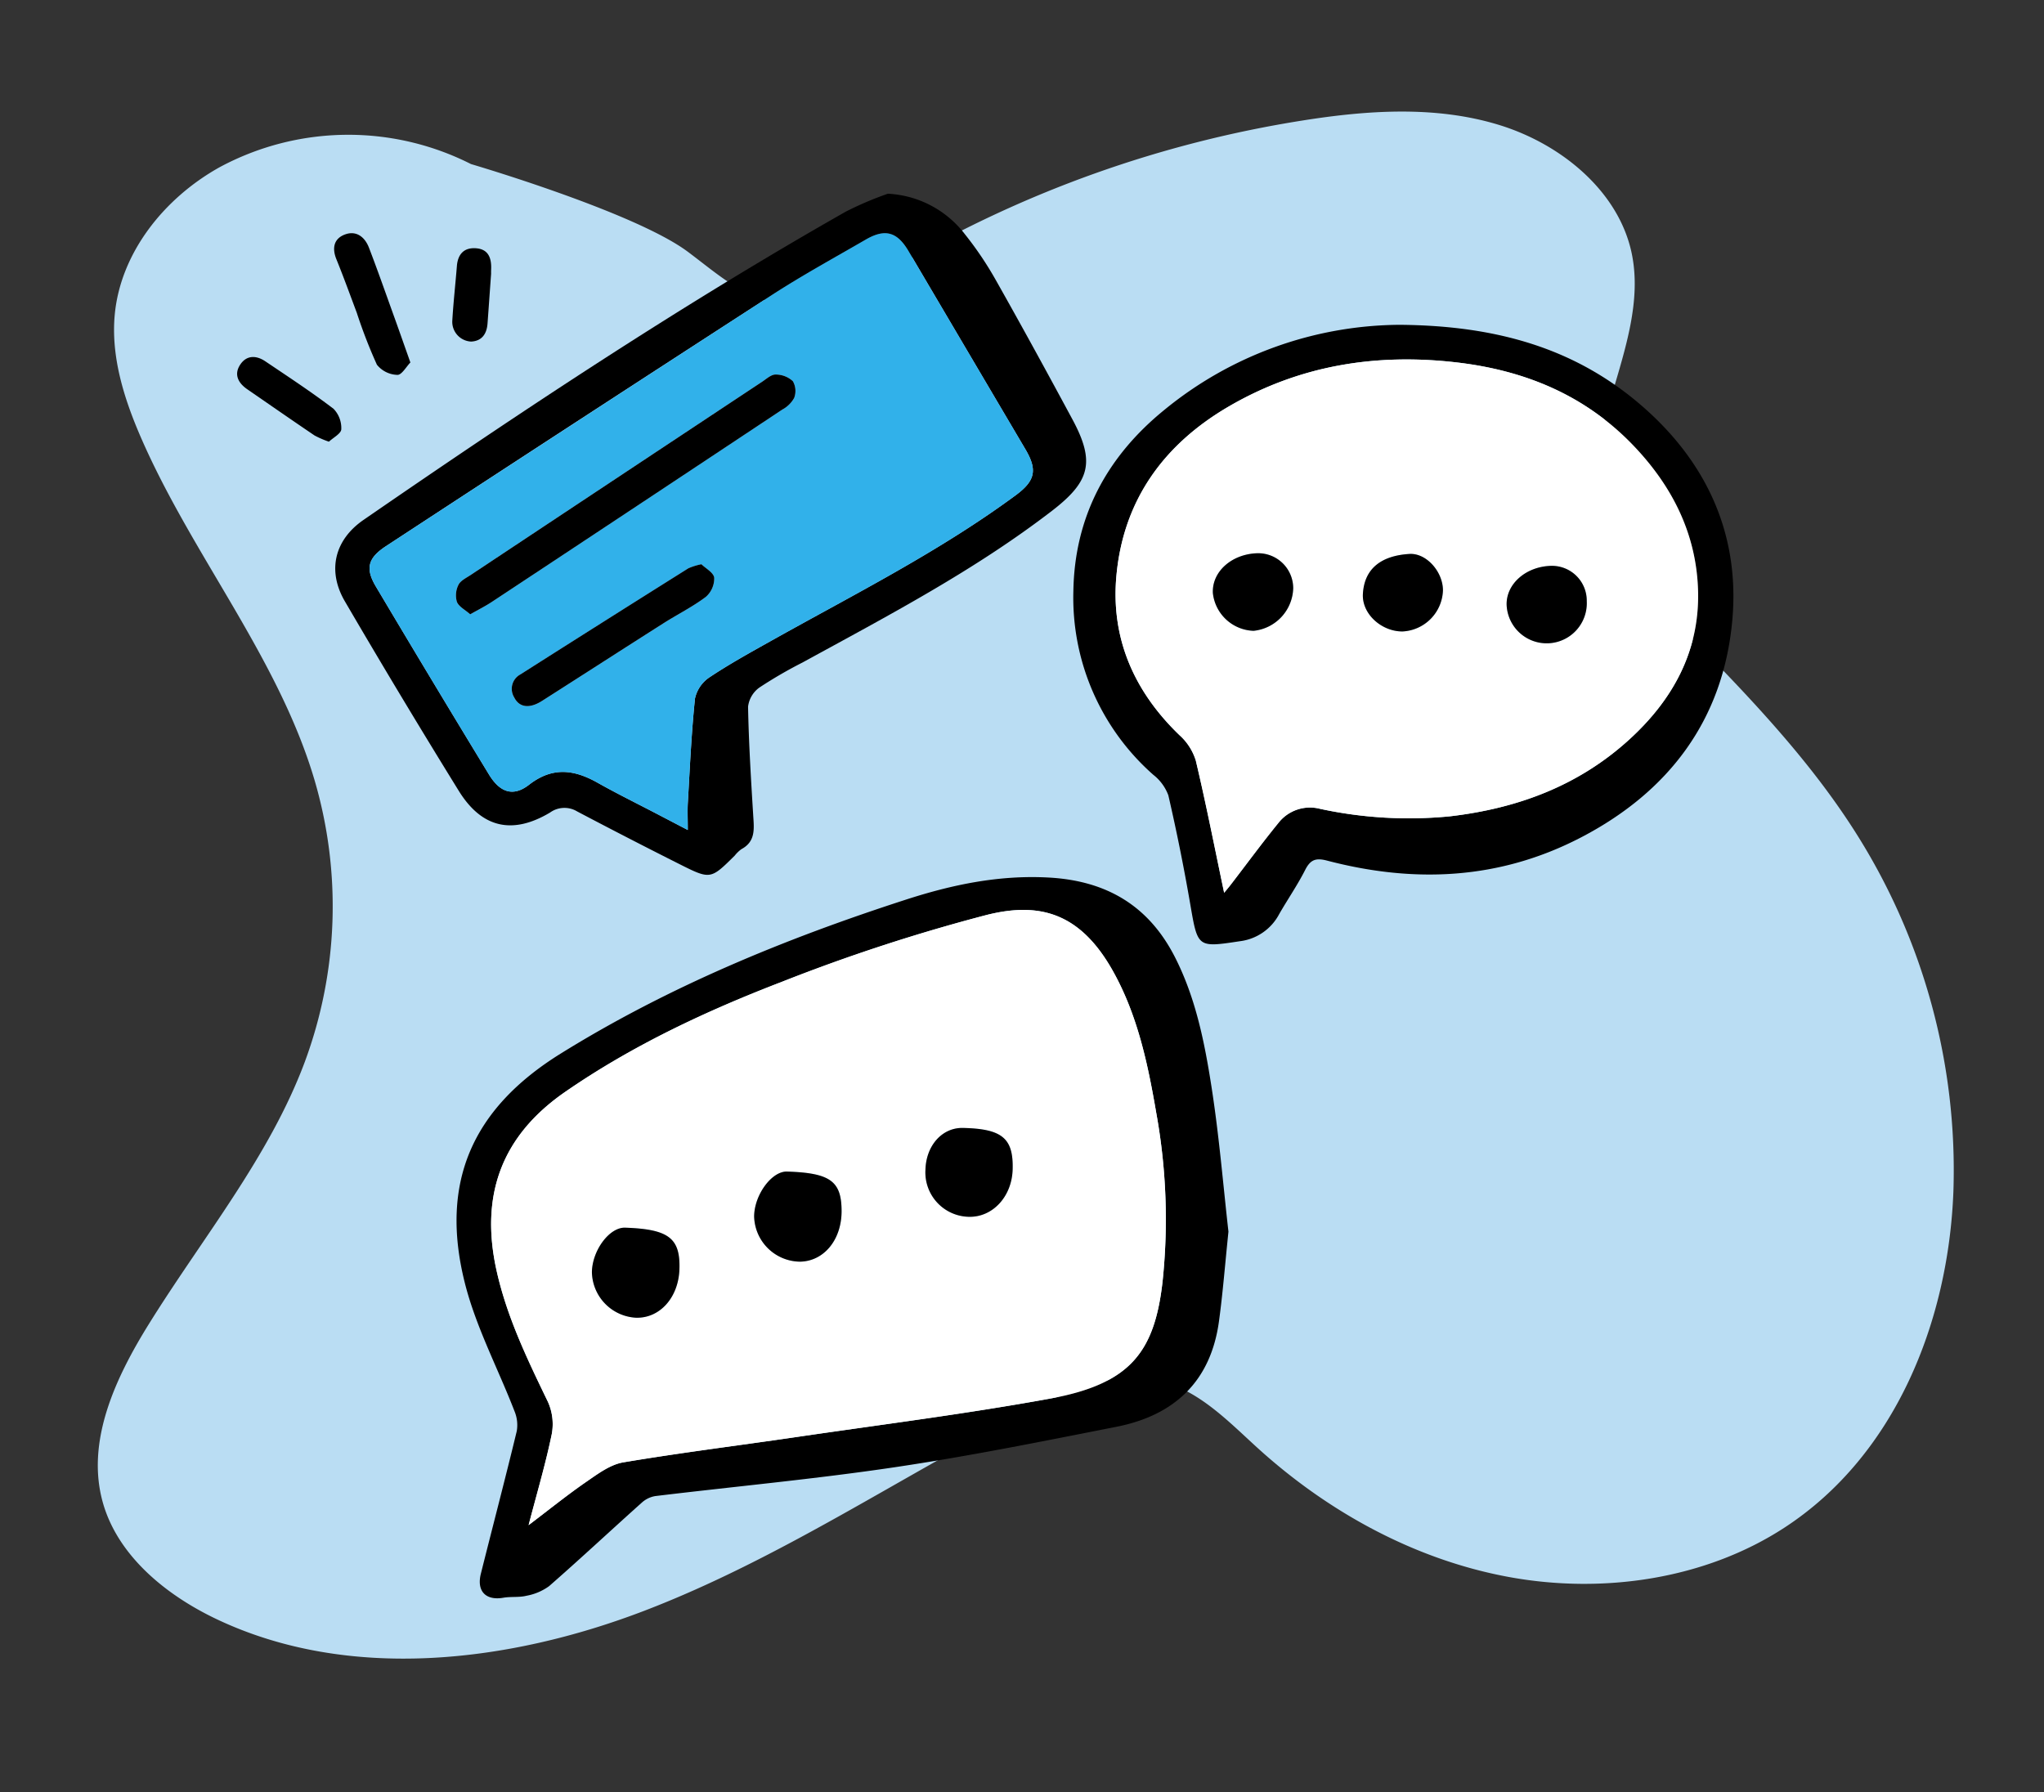
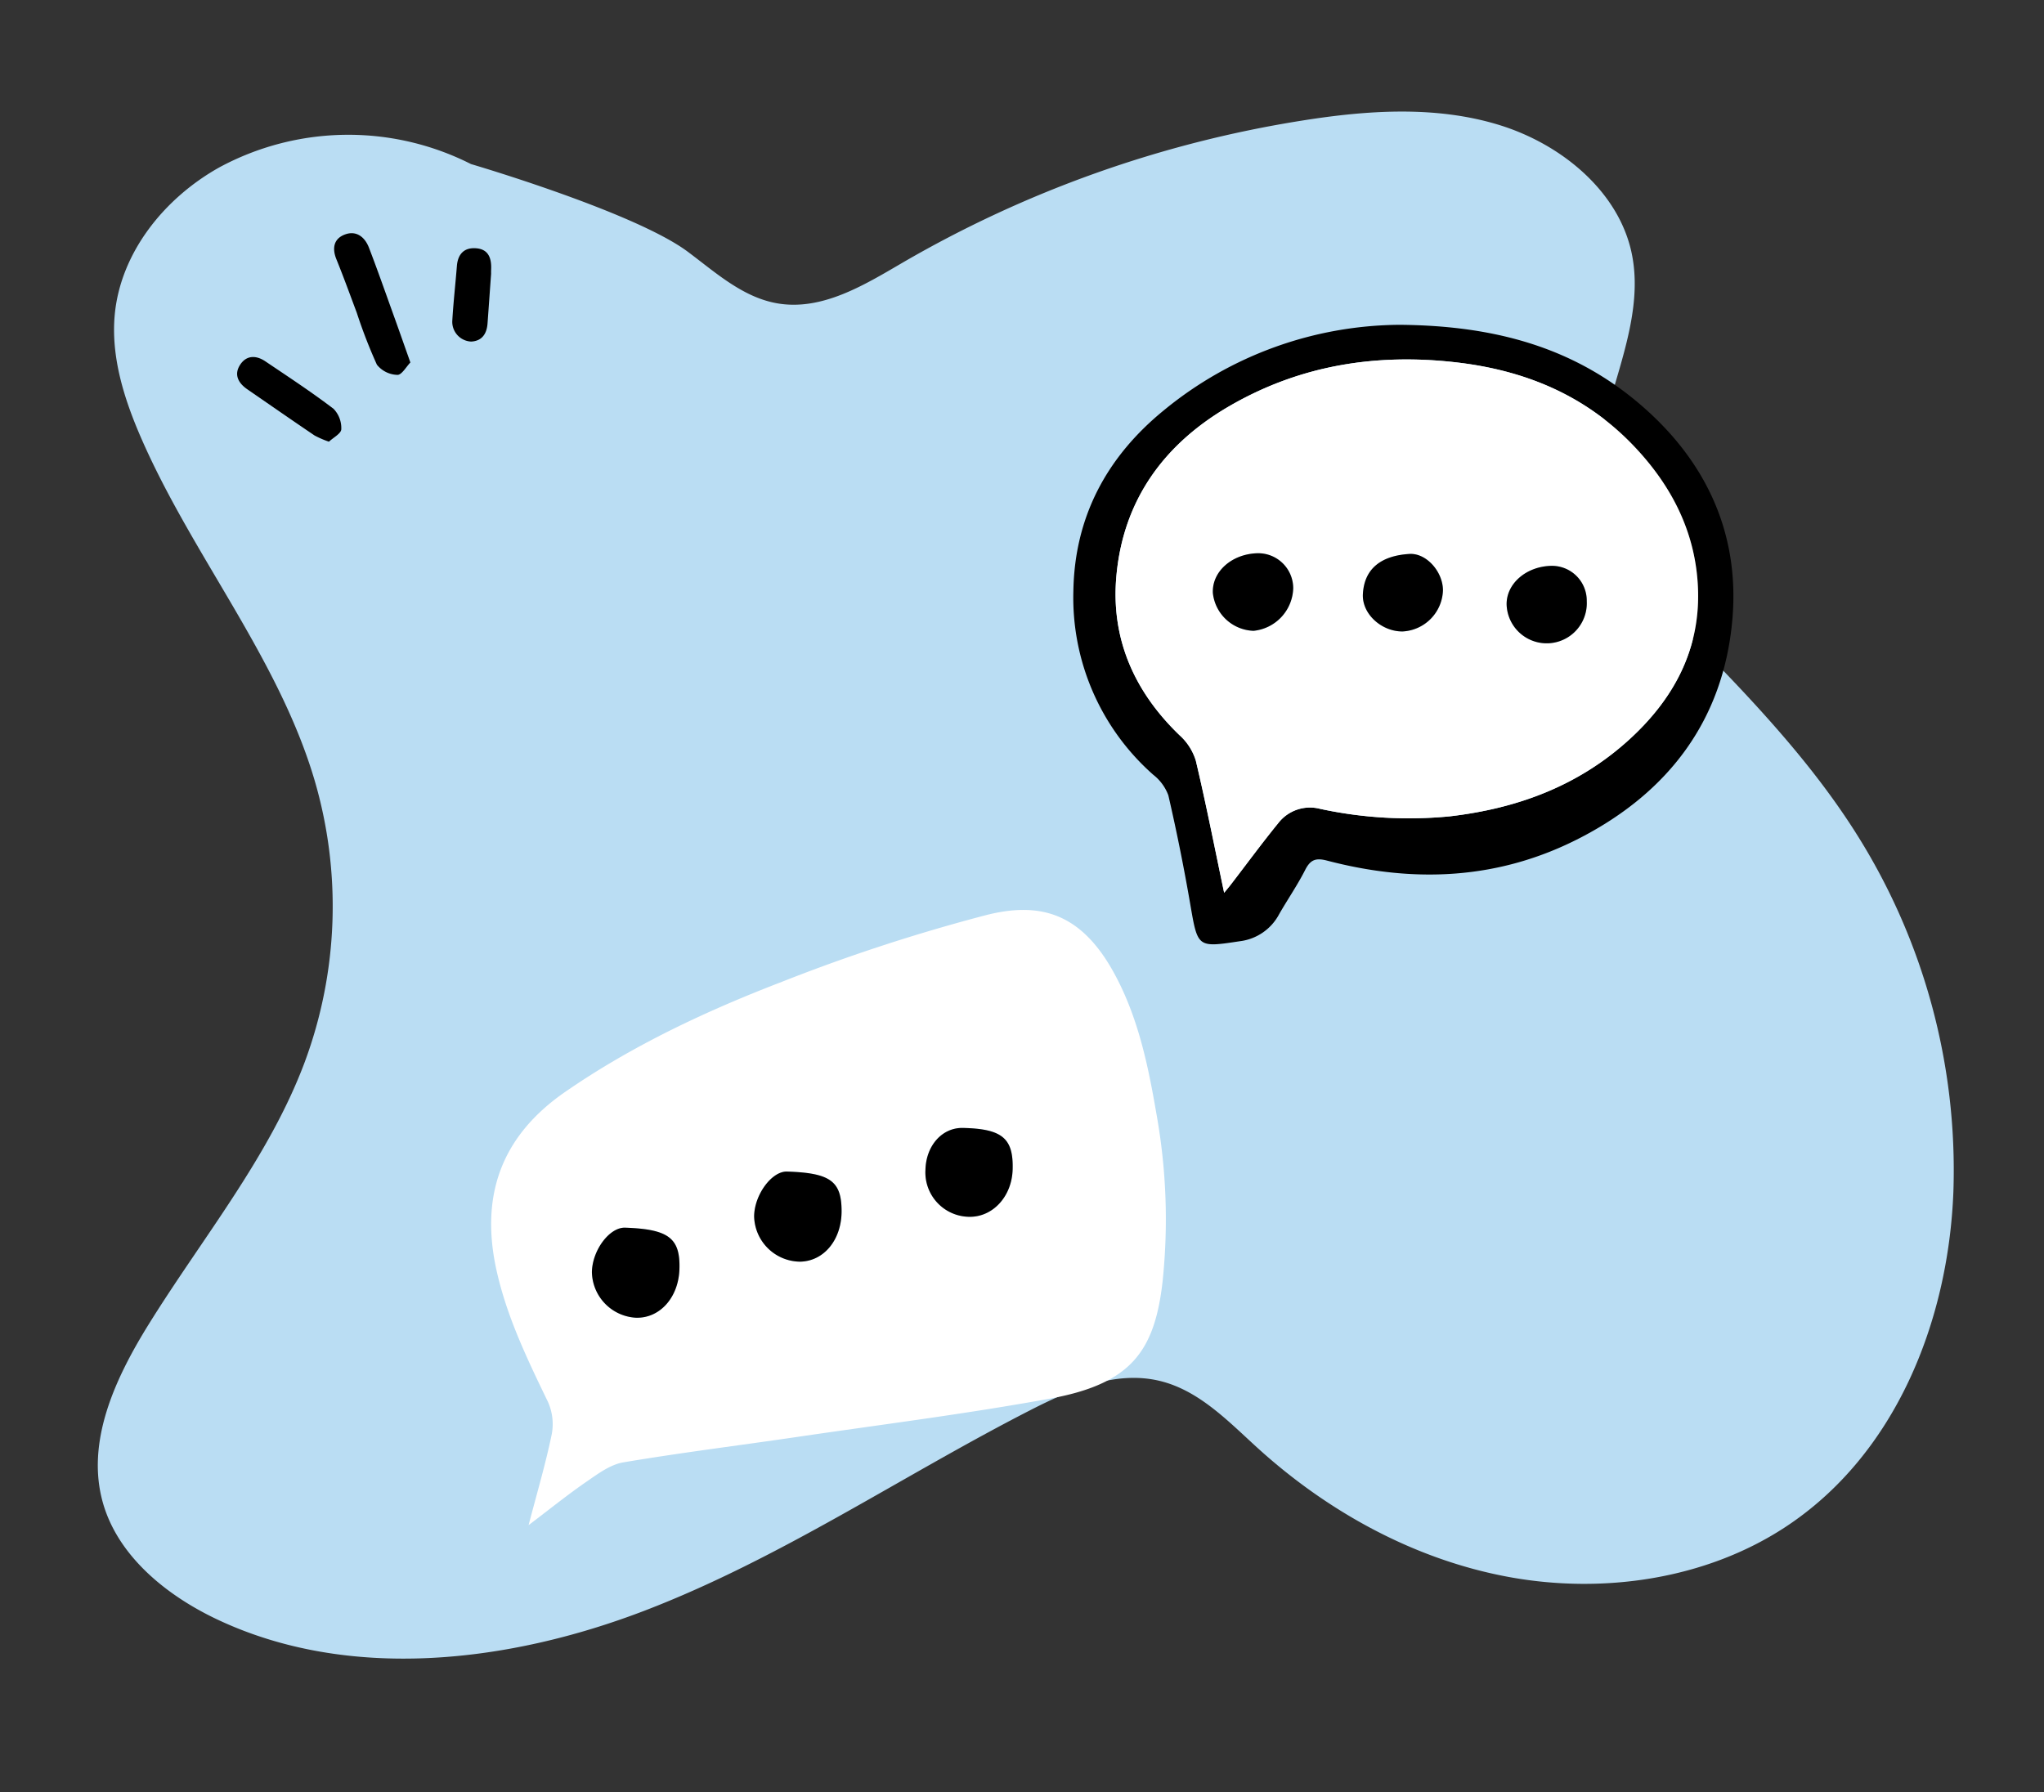
<svg xmlns="http://www.w3.org/2000/svg" width="280.481" height="245.934" viewBox="0 0 280.481 245.934">
  <rect x="0" y="0" width="280.481" height="245.934" fill="#333333" stroke="none" />
  <g id="real_time_chat" data-name="real time chat" transform="translate(0)">
    <path id="Path_468" data-name="Path 468" d="M46.912,18.51a37.27,37.27,0,0,0-34.39,3.468C5.3,26.9.059,34.866,0,43.336c-.04,5.832,2.289,11.446,5.108,16.621,8.369,15.359,21.338,28.369,27.732,44.569a61.441,61.441,0,0,1,2.051,38.807c-3.722,13.383-11.862,25.182-18.174,37.65-3.958,7.818-7.25,16.866-4.131,25.022,2.681,7.008,9.633,11.8,16.917,14.513,18.811,7,40.42,2.5,58.405-6.262s33.487-21.447,50.359-32.031c5.195-3.259,11.111-6.445,17.259-5.562,5.538.8,9.912,4.7,14.291,8.03,10.305,7.839,22.743,13.378,35.857,14.625s26.878-2.037,37.071-10.007c14.395-11.255,19.993-30.264,19.125-48A86.462,86.462,0,0,0,244.18,93.338c-8.355-10.932-19.2-19.864-29.75-28.9-3.09-2.645-6.233-5.394-8.084-8.939-6.1-11.681,4.074-25.979.365-38.541C204.249,8.619,195.854,2.77,186.994.877s-18.13-.446-26.915,1.746a158.487,158.487,0,0,0-53.042,24.257C102.076,30.39,96.66,34.393,90.505,33.9c-4.82-.389-8.841-3.478-12.9-5.988C69.858,23.118,46.912,18.51,46.912,18.51Z" transform="matrix(0.996, 0.087, -0.087, 0.996, 19.519, 0)" fill="#baddf3" />
    <g id="real_time_chat-2" data-name="real time chat" transform="translate(32.539 26.585)">
-       <path id="Path_487" data-name="Path 487" d="M294.059,1022.089c-.47,4.533-.77,8.433-1.3,12.3-1.119,8.245-6.127,12.916-14.061,14.479-10.144,2-20.293,4.048-30.516,5.566-10.882,1.616-21.852,2.625-32.778,3.946a3.642,3.642,0,0,0-1.846.9c-4.25,3.8-8.42,7.7-12.713,11.454a7.559,7.559,0,0,1-3.117,1.326c-1.014.252-2.124.09-3.164.27-2.4.416-3.693-.881-3.089-3.295,1.634-6.523,3.345-13.028,4.925-19.564a4.954,4.954,0,0,0-.315-2.755c-2.269-5.874-5.293-11.547-6.813-17.6-3.444-13.716.955-23.887,13.172-31.47,14.8-9.186,30.8-15.761,47.342-21.115,6.409-2.075,12.844-3.414,19.65-3.033,7.868.44,13.664,3.834,17.272,10.9,2.849,5.584,4.062,11.654,5.013,17.734C292.786,1008.942,293.346,1015.822,294.059,1022.089Zm-96.035,40.279c2.856-2.162,5.345-4.176,7.972-5.986,1.556-1.073,3.247-2.332,5.025-2.631,7.907-1.332,15.871-2.317,23.806-3.483,11.58-1.7,23.2-3.163,34.713-5.26,11.018-2.008,14.364-6.359,15.471-16.007a81.687,81.687,0,0,0-.858-23.2c-1.15-6.719-2.56-13.406-5.924-19.434-4.486-8.041-10.08-9.564-17.36-7.735a245.409,245.409,0,0,0-28.038,9.152c-10.407,4-20.542,8.739-29.767,15.111-8.771,6.057-11.729,14.218-9.435,24.539,1.418,6.378,4.22,12.165,7.033,17.985a7.459,7.459,0,0,1,.543,4.442C200.368,1053.938,199.179,1057.942,198.025,1062.368Z" transform="translate(-158.029 -879.65)" />
-       <path id="Path_488" data-name="Path 488" d="M93.493,13.02a14.194,14.194,0,0,1,10.55,5.529,47.073,47.073,0,0,1,4.289,6.366c3.568,6.314,7.045,12.681,10.485,19.067,3.16,5.865,2.416,8.534-2.8,12.554-10.657,8.2-22.512,14.4-34.243,20.822a60.513,60.513,0,0,0-5.9,3.427,3.8,3.8,0,0,0-1.562,2.63c.094,4.976.4,9.95.706,14.921.109,1.8.365,3.569-1.615,4.63a4.673,4.673,0,0,0-.922.888c-3.307,3.276-3.324,3.311-7.6,1.159q-7.041-3.542-14.016-7.218a3.373,3.373,0,0,0-3.719.145c-5.148,3.075-9.366,2.145-12.533-2.976Q26.647,82.078,19.005,68.993c-2.483-4.225-1.443-8.463,2.541-11.209C43.119,42.916,64.934,28.424,87.731,15.473A46.5,46.5,0,0,1,93.493,13.02ZM66.041,100.342c0-1.537-.057-2.672.01-3.8.278-4.753.485-9.514.978-14.246a4.707,4.707,0,0,1,1.994-2.915c2.719-1.813,5.595-3.4,8.45-5,11.356-6.364,23.02-12.209,33.547-19.967,2.7-1.986,3.031-3.472,1.351-6.319q-8.026-13.6-16.044-27.208c-1.55-2.629-3.2-3.112-5.849-1.581C86.168,21.8,81.793,24.2,77.616,26.9Q51.072,44.051,24.64,61.377c-2.507,1.638-2.875,3.072-1.395,5.562q7.689,12.936,15.516,25.79c1.508,2.475,3.326,3.09,5.5,1.4,3.22-2.5,6.175-2.089,9.4-.276,2.662,1.5,5.407,2.847,8.115,4.262Z" transform="translate(-4.2 -13.02)" />
      <path id="Path_489" data-name="Path 489" d="M1099.608,197.25c13.414.1,24.253,3.266,33.37,11.221,8.9,7.765,13.365,17.711,12.292,29.394-1.251,13.611-8.7,23.481-20.815,29.764-11.151,5.783-22.826,6.285-34.784,3.151-1.53-.4-2.279-.147-3,1.268-1.058,2.089-2.4,4.03-3.569,6.065a7.053,7.053,0,0,1-5.376,3.726c-5.849.887-5.8.893-6.82-5.019q-1.295-7.538-3.017-15a6.368,6.368,0,0,0-2.057-2.81,32.394,32.394,0,0,1-10.975-25.225c.167-10.159,4.552-18.421,12.507-24.877A51.412,51.412,0,0,1,1099.608,197.25Zm-24.062,77.944c.393-.48.661-.792.912-1.118,2.17-2.823,4.279-5.7,6.526-8.456a5.493,5.493,0,0,1,5.719-1.947,57.7,57.7,0,0,0,17.81,1.03c9.308-1.084,17.677-4.2,24.642-10.557,5.929-5.412,9.609-12.046,9.427-20.257-.175-7.9-3.556-14.556-8.978-20.178-6.61-6.854-14.871-10.231-24.213-11.307-11.066-1.275-21.562.415-31.243,6.071-8.914,5.207-14.458,12.881-15.39,23.266-.772,8.589,2.458,15.859,8.681,21.844a7.741,7.741,0,0,1,2.221,3.477C1073.062,262.981,1074.232,268.953,1075.546,275.194Z" transform="translate(-940.106 -179.259)" />
      <path id="Path_490" data-name="Path 490" d="M241.868,1103.963c1.155-4.427,2.343-8.431,3.183-12.506a7.45,7.45,0,0,0-.543-4.442c-2.813-5.821-5.615-11.607-7.033-17.985-2.295-10.321.664-18.483,9.435-24.54,9.225-6.371,19.359-11.114,29.767-15.111a245.364,245.364,0,0,1,28.038-9.152c7.28-1.829,12.875-.3,17.36,7.735,3.363,6.027,4.773,12.715,5.924,19.435a81.688,81.688,0,0,1,.858,23.2c-1.108,9.647-4.453,14-15.471,16.007-11.508,2.1-23.133,3.559-34.713,5.26-7.935,1.166-15.9,2.152-23.806,3.483-1.778.3-3.47,1.559-5.025,2.631C247.212,1099.787,244.724,1101.8,241.868,1103.963Zm42.949-43.093c0-4.117-1.551-5.239-7.483-5.433-2.1-.068-4.5,3.2-4.517,6.157a6.366,6.366,0,0,0,6.3,6.208C282.4,1067.745,284.82,1064.8,284.818,1060.87Zm16.654-11.418c-2.852-.063-5.069,2.418-5.147,5.764a6.089,6.089,0,0,0,5.993,6.431c3.249.061,5.869-2.793,5.972-6.507C308.409,1050.867,306.857,1049.571,301.471,1049.452Zm-38.905,19.368c.132-4.248-1.479-5.476-7.451-5.679-2.14-.073-4.511,3.094-4.559,6.091a6.392,6.392,0,0,0,6.034,6.264C259.871,1075.6,262.444,1072.725,262.566,1068.82Z" transform="translate(-201.872 -921.244)" fill="#fff" />
-       <path id="Path_491" data-name="Path 491" d="M109.544,150.435l-4.264-2.226c-2.708-1.415-5.454-2.764-8.115-4.262-3.222-1.812-6.177-2.219-9.4.276-2.179,1.688-4,1.072-5.5-1.4q-7.828-12.852-15.516-25.79c-1.48-2.49-1.112-3.926,1.395-5.562Q94.6,94.184,121.12,76.988c4.177-2.7,8.552-5.095,12.86-7.589,2.645-1.531,4.3-1.048,5.849,1.581q8.018,13.607,16.045,27.208c1.681,2.849,1.345,4.333-1.351,6.319-10.528,7.76-22.191,13.605-33.548,19.968-2.855,1.6-5.731,3.185-8.45,5a4.7,4.7,0,0,0-1.994,2.915c-.493,4.731-.7,9.493-.978,14.246C109.487,147.763,109.544,148.9,109.544,150.435Zm-29.854-29.6c1.109-.633,2.057-1.1,2.933-1.684q19.952-13.186,39.878-26.41a4.07,4.07,0,0,0,1.637-1.6,2.711,2.711,0,0,0-.176-2.3,3.462,3.462,0,0,0-2.357-.914c-.61-.014-1.259.591-1.849.981Q99.723,102.177,79.7,115.467c-.59.392-1.353.752-1.63,1.323a3.2,3.2,0,0,0-.216,2.328C78.131,119.792,79,120.225,79.69,120.832Zm31.723-6.87a8.9,8.9,0,0,0-1.792.557q-11.543,7.257-23.053,14.566a2.24,2.24,0,0,0-.844,3.153c.7,1.4,2.108,1.57,3.829.473,5.569-3.55,11.12-7.13,16.693-10.673,1.917-1.219,3.972-2.241,5.777-3.6a3.373,3.373,0,0,0,1.146-2.618C113.091,115.113,111.982,114.523,111.413,113.962Z" transform="translate(-47.703 -63.113)" fill="#31b1ea" />
      <path id="Path_492" data-name="Path 492" d="M1129.038,319.1c-1.313-6.241-2.484-12.214-3.885-18.132a7.729,7.729,0,0,0-2.22-3.478c-6.224-5.984-9.453-13.255-8.682-21.844.932-10.384,6.476-18.059,15.39-23.266,9.681-5.655,20.178-7.346,31.243-6.071,9.342,1.076,17.6,4.453,24.212,11.307,5.422,5.622,8.8,12.277,8.978,20.178.182,8.212-3.5,14.845-9.427,20.257-6.966,6.358-15.334,9.473-24.642,10.557a57.7,57.7,0,0,1-17.81-1.03,5.493,5.493,0,0,0-5.719,1.947c-2.247,2.761-4.356,5.634-6.527,8.456C1129.7,318.306,1129.43,318.619,1129.038,319.1Zm9.483-41.788a4.806,4.806,0,0,0-4.9-4.807c-3.542.089-6.286,2.542-6.129,5.481a5.814,5.814,0,0,0,5.585,5.165A6.054,6.054,0,0,0,1138.521,277.31Zm14.995,5.926a5.836,5.836,0,0,0,5.549-5.659c-.01-2.532-2.267-5.121-4.6-4.979-3.82.232-6.183,1.97-6.385,5.477C1147.919,280.825,1150.634,283.251,1153.516,283.236Zm25.281-4.153a4.779,4.779,0,0,0-4.806-4.852c-3.509.048-6.3,2.486-6.188,5.408a5.5,5.5,0,1,0,10.994-.556Z" transform="translate(-993.598 -223.163)" fill="#fff" />
      <path id="Path_493" data-name="Path 493" d="M618.27,1392.623c0,3.93-2.419,6.876-5.7,6.933a6.366,6.366,0,0,1-6.3-6.208c.016-2.953,2.417-6.226,4.518-6.157C616.719,1387.383,618.266,1388.506,618.27,1392.623Z" transform="translate(-535.325 -1252.996)" />
      <path id="Path_494" data-name="Path 494" d="M852.12,1325.9c5.385.12,6.937,1.415,6.818,5.688-.1,3.714-2.724,6.567-5.973,6.506a6.089,6.089,0,0,1-5.993-6.431C847.05,1328.317,849.267,1325.836,852.12,1325.9Z" transform="translate(-752.52 -1197.691)" />
      <path id="Path_495" data-name="Path 495" d="M390.314,1471.748c-.121,3.905-2.694,6.78-5.976,6.676a6.393,6.393,0,0,1-6.034-6.265c.049-3,2.42-6.164,4.559-6.091C388.834,1466.273,390.445,1467.5,390.314,1471.748Z" transform="translate(-329.62 -1324.172)" />
-       <path id="Path_496" data-name="Path 496" d="M189.153,300.032c-.688-.607-1.56-1.04-1.832-1.714a3.205,3.205,0,0,1,.216-2.328c.277-.571,1.04-.932,1.63-1.323q20.02-13.289,40.053-26.558c.591-.391,1.239-1,1.849-.981a3.453,3.453,0,0,1,2.357.914,2.707,2.707,0,0,1,.176,2.3,4.058,4.058,0,0,1-1.637,1.6q-19.924,13.229-39.879,26.41C191.209,298.928,190.262,299.4,189.153,300.032Z" transform="translate(-157.166 -242.313)" />
-       <path id="Path_497" data-name="Path 497" d="M291.818,533.73c.57.561,1.679,1.151,1.757,1.857a3.372,3.372,0,0,1-1.146,2.618c-1.8,1.36-3.86,2.383-5.777,3.6-5.574,3.543-11.124,7.123-16.693,10.673-1.722,1.1-3.132.928-3.829-.473a2.241,2.241,0,0,1,.844-3.153q11.507-7.314,23.053-14.566A8.77,8.77,0,0,1,291.818,533.73Z" transform="translate(-228.108 -482.881)" />
      <path id="Path_498" data-name="Path 498" d="M1261.9,523.054a6.05,6.05,0,0,1-5.439,5.838,5.813,5.813,0,0,1-5.585-5.165c-.157-2.939,2.587-5.392,6.129-5.481A4.806,4.806,0,0,1,1261.9,523.054Z" transform="translate(-1116.982 -468.907)" />
      <path id="Path_499" data-name="Path 499" d="M1467.076,529.827c-2.883.015-5.6-2.411-5.437-5.161.2-3.507,2.564-5.245,6.385-5.477,2.335-.142,4.592,2.447,4.6,4.979A5.838,5.838,0,0,1,1467.076,529.827Z" transform="translate(-1307.158 -469.754)" />
      <path id="Path_500" data-name="Path 500" d="M1674.653,540.808a5.5,5.5,0,1,1-10.993.556c-.111-2.922,2.678-5.36,6.188-5.408A4.779,4.779,0,0,1,1674.653,540.808Z" transform="translate(-1489.455 -484.889)" />
      <path id="Path_520" data-name="Path 520" d="M177.29,250.265c-.551.561-1.2,1.733-1.784,1.7a3.732,3.732,0,0,1-2.809-1.394,70.108,70.108,0,0,1-2.762-7.131c-.92-2.454-1.815-4.92-2.8-7.35-.629-1.56-.329-2.855,1.221-3.408s2.7.394,3.25,1.829c1.165,3.025,2.238,6.087,3.336,9.139C175.693,245.728,176.421,247.809,177.29,250.265Z" transform="translate(-153.516 -227.104)" />
      <path id="Path_521" data-name="Path 521" d="M54.442,403.655a13.008,13.008,0,0,1-1.976-.854c-3.093-2.092-6.158-4.223-9.233-6.343-1.239-.854-1.853-2.015-.978-3.357s2.208-1.317,3.457-.476c3.153,2.124,6.337,4.214,9.36,6.515a3.8,3.8,0,0,1,1.064,2.812C56.119,402.537,55.041,403.09,54.442,403.655Z" transform="translate(-41.844 -369.625)" />
      <path id="Path_522" data-name="Path 522" d="M324.339,255.312c-.182,2.546-.331,4.683-.488,6.82-.1,1.409-.753,2.417-2.247,2.491a2.714,2.714,0,0,1-2.584-2.933c.146-2.482.428-4.956.625-7.436.134-1.683,1.039-2.584,2.7-2.429s2.057,1.394,2,2.859C324.328,255.029,324.339,255.376,324.339,255.312Z" transform="translate(-289.489 -244.333)" />
    </g>
  </g>
</svg>